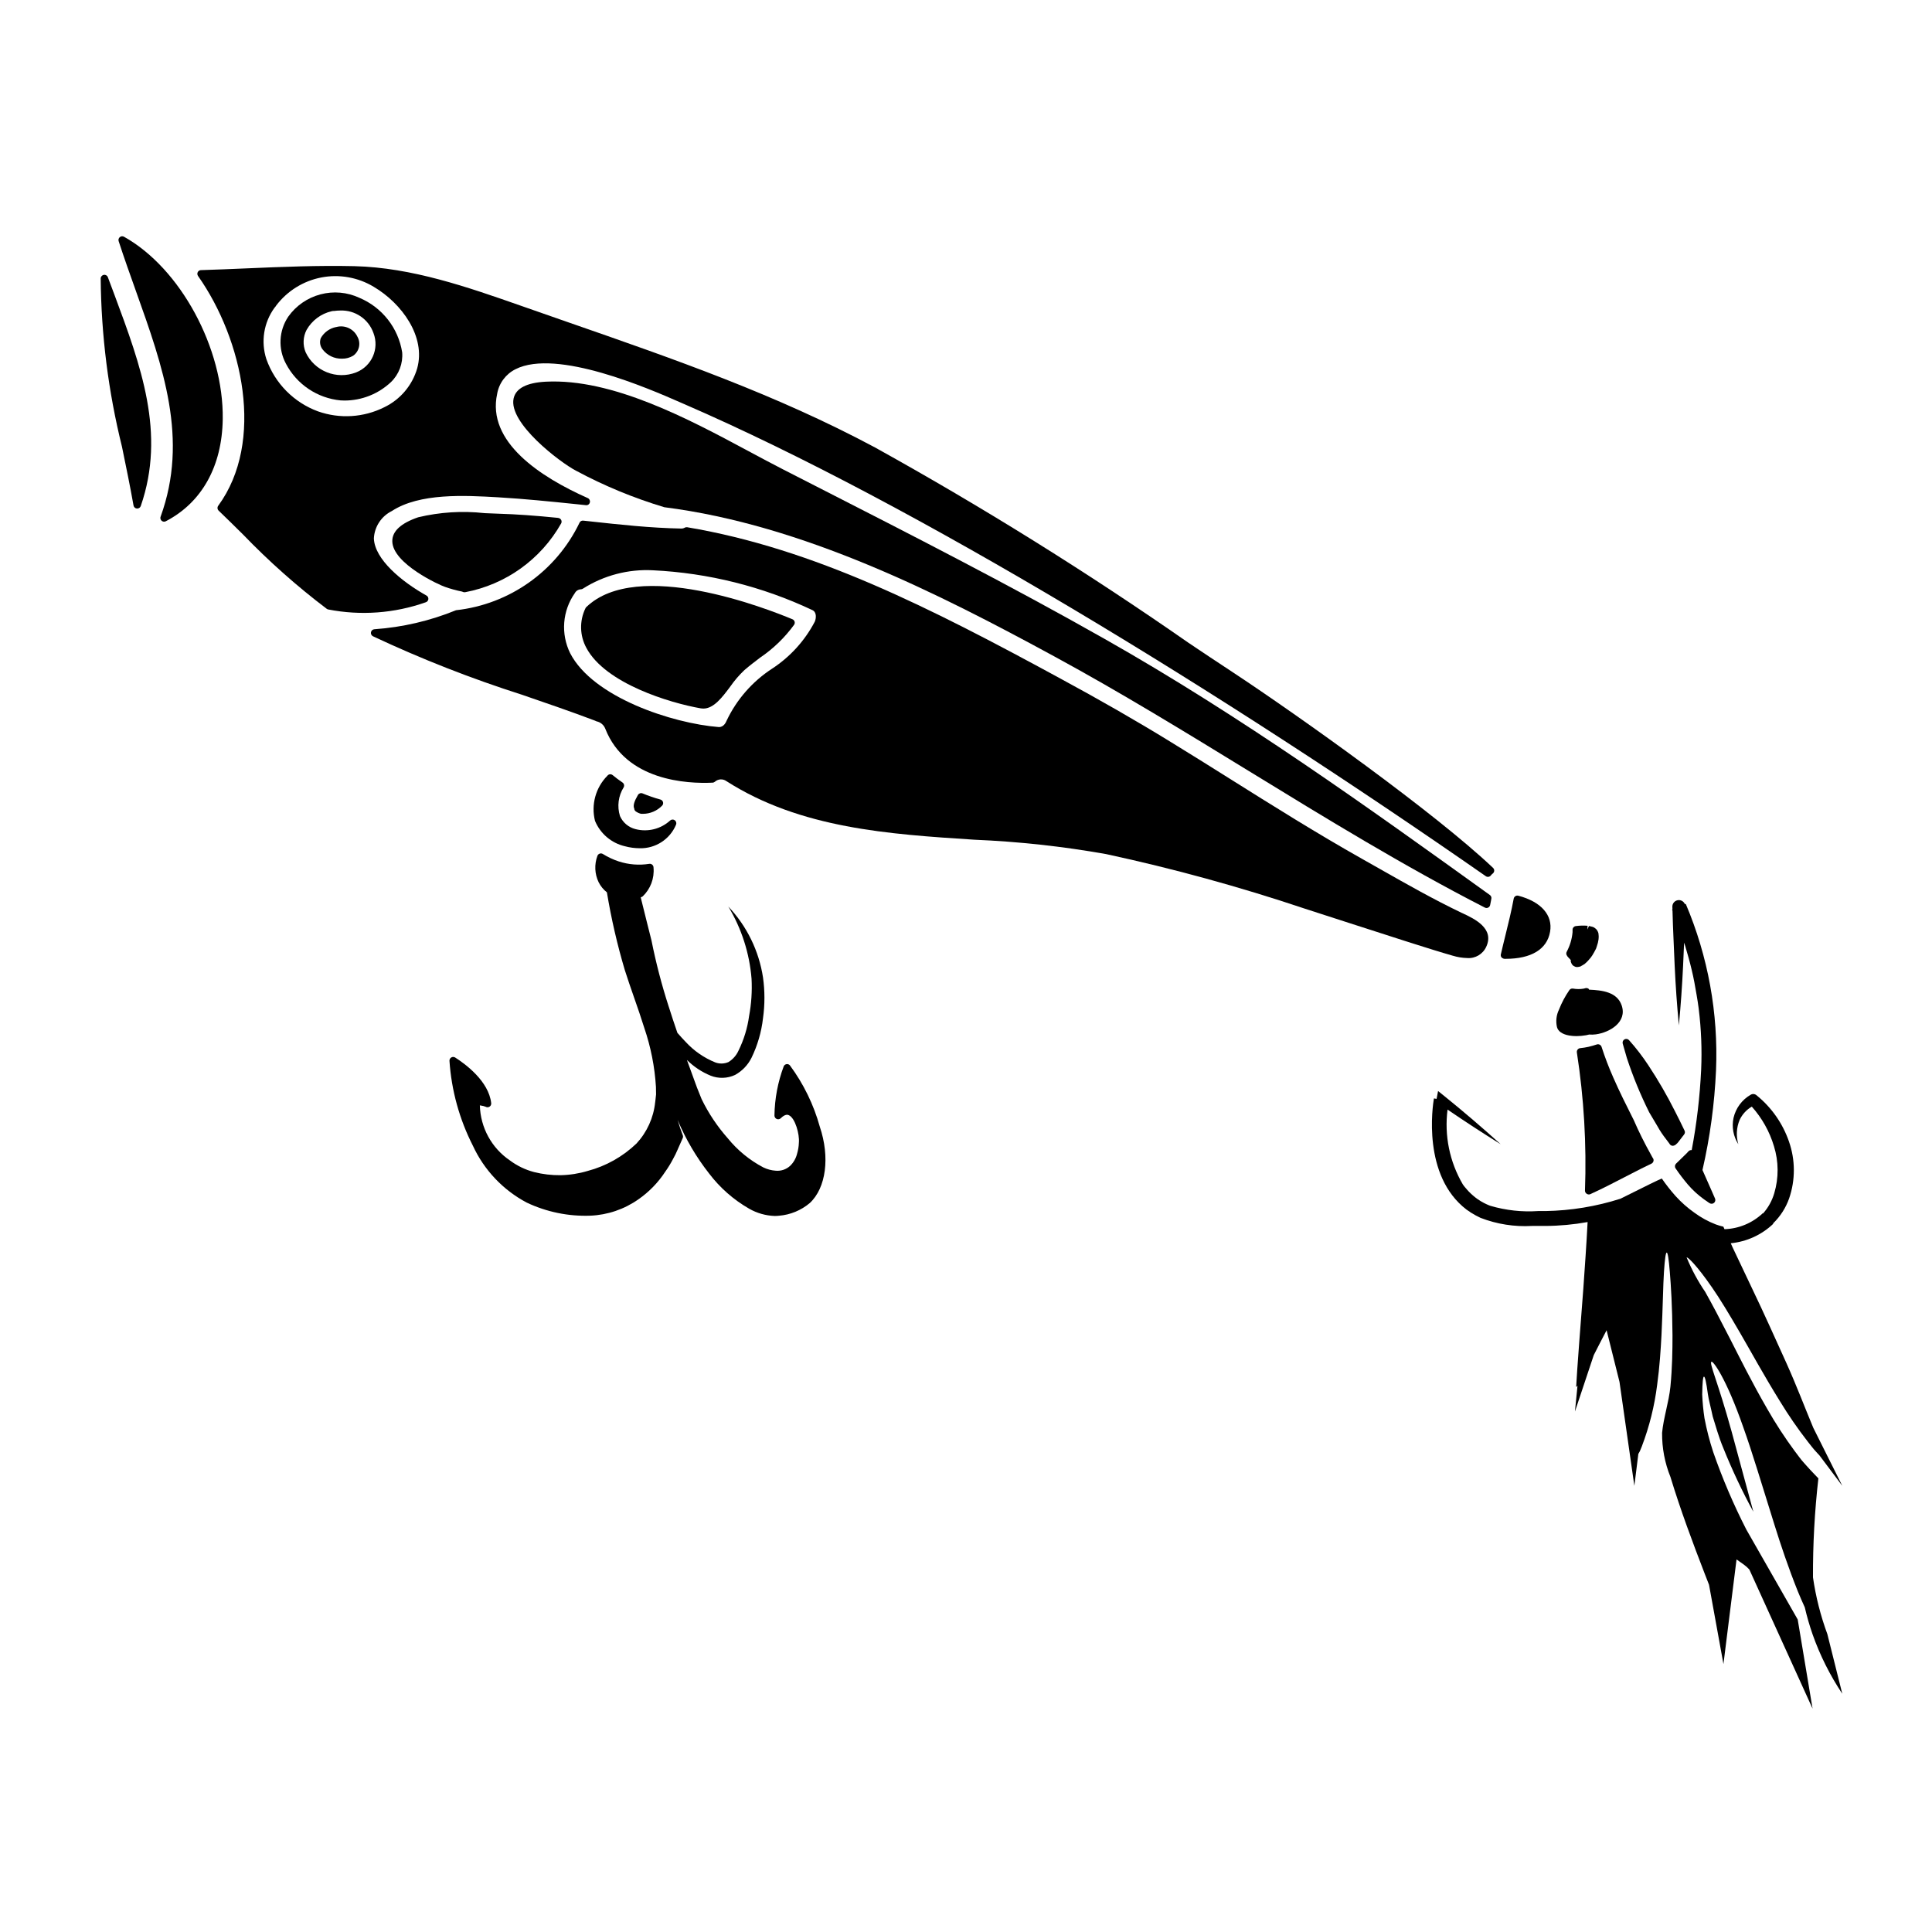
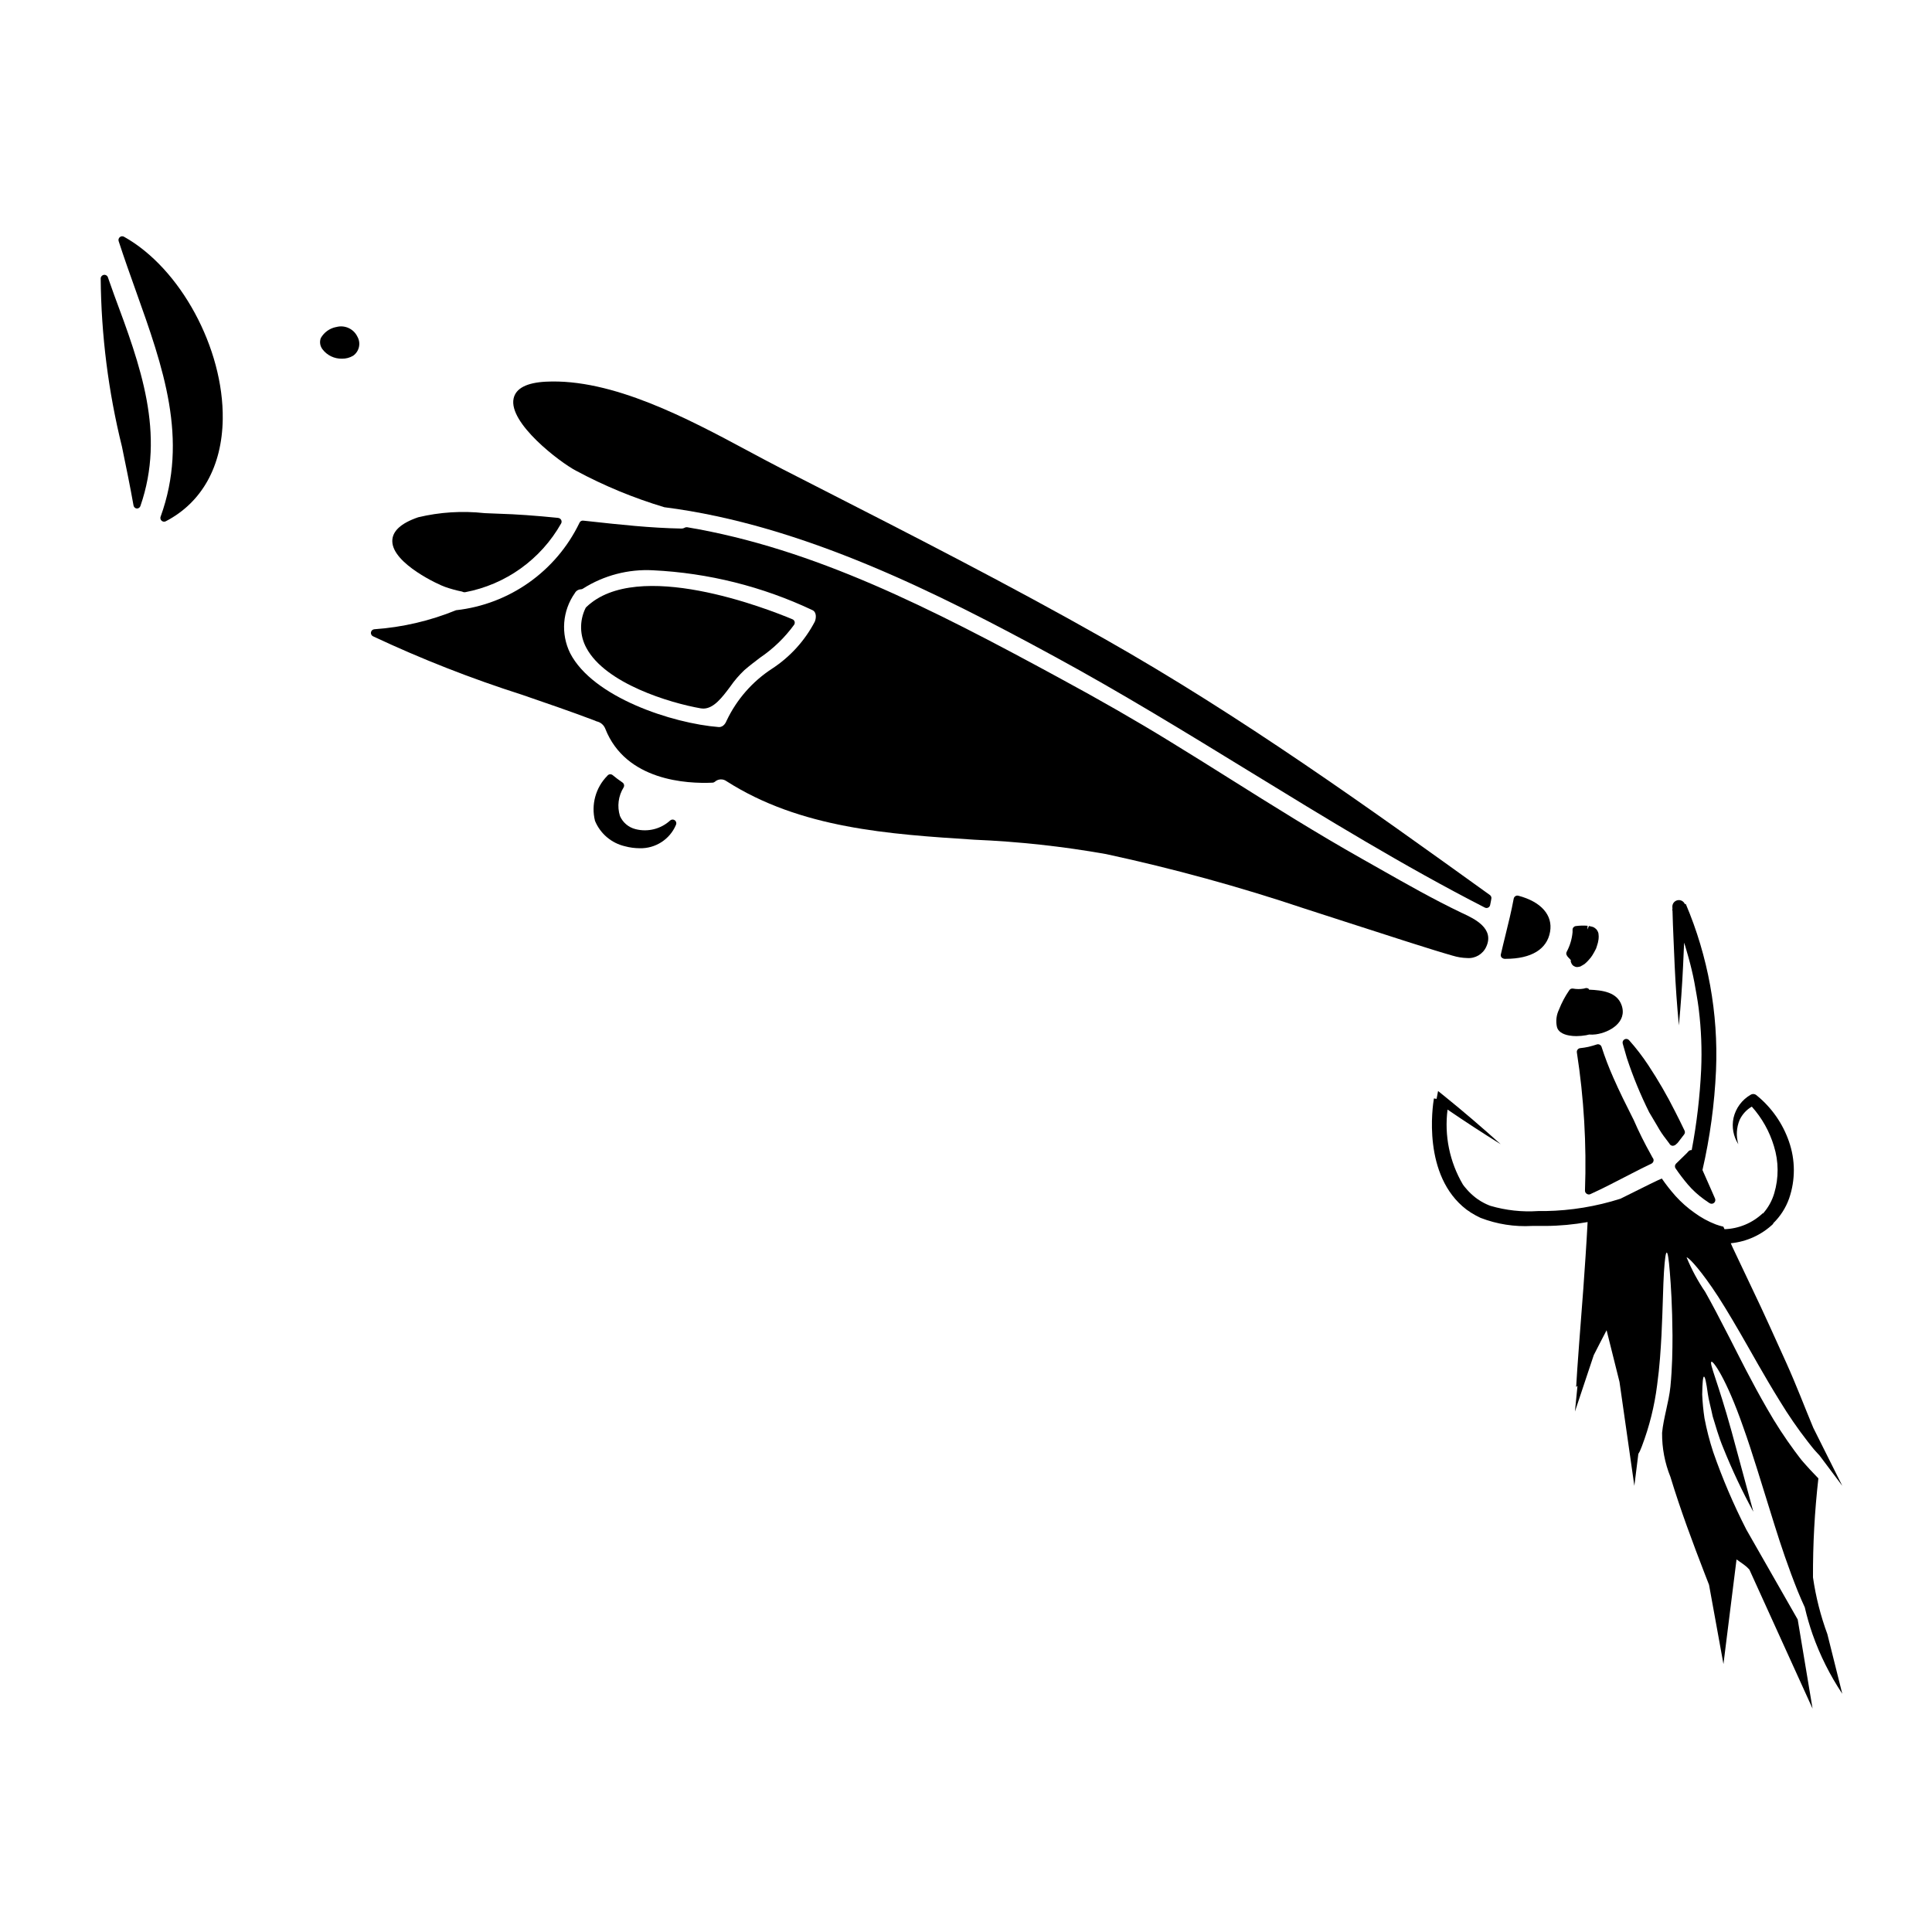
<svg xmlns="http://www.w3.org/2000/svg" fill="#000000" width="800px" height="800px" version="1.1" viewBox="144 144 512 512">
  <g>
    <path d="m176.86 206.74c-0.355-0.203-0.797-0.16-1.105 0.102-0.312 0.258-0.438 0.676-0.312 1.062 1.449 4.469 3.039 8.906 4.57 13.203 7.207 20.184 14.016 39.246 6.547 59.828l-0.004-0.004c-0.105 0.301-0.059 0.637 0.125 0.898 0.184 0.266 0.484 0.422 0.805 0.422 0.16 0 0.312-0.039 0.453-0.113 9.547-4.957 14.91-14.562 15.09-27.059 0.273-18.793-11.238-40.02-26.168-48.34z" />
    <path d="m233.11 230.67h-0.051c-1.711 0.34-3.191 1.41-4.051 2.934-0.363 0.996-0.195 2.106 0.449 2.949 1.223 1.625 3.16 2.555 5.195 2.5 1.031 0.02 2.051-0.254 2.938-0.785 1.613-1.141 2.102-3.312 1.133-5.031-1-2.106-3.367-3.188-5.613-2.566z" />
    <path d="m291.96 281.25c-6.121-0.617-11.117-0.973-15.742-1.109-1.18-0.031-2.492-0.09-3.848-0.156v-0.004c-5.871-0.641-11.805-0.27-17.547 1.102-4.59 1.574-6.894 3.699-6.859 6.356 0.074 5.977 12.633 11.676 13.953 12.082l-0.004 0.004c1.492 0.527 3.016 0.945 4.566 1.254 0.086 0.043 0.176 0.086 0.266 0.121 0.098 0.031 0.203 0.047 0.309 0.047 0.062 0.004 0.125 0.004 0.188 0 10.773-2.023 20.105-8.711 25.484-18.262 0.145-0.293 0.137-0.633-0.02-0.918-0.16-0.281-0.445-0.469-0.77-0.5z" />
-     <path d="m250.58 237.37c-1.027-6.453-5.312-11.914-11.336-14.445-3.227-1.504-6.883-1.828-10.324-0.914-3.445 0.91-6.461 2.996-8.523 5.898-2.508 3.723-2.746 8.523-0.621 12.477 2.879 5.492 8.34 9.152 14.516 9.727 0.332 0 0.668 0.031 1.008 0.031v0.004c4.57-0.004 8.969-1.75 12.301-4.883 2.125-2.051 3.219-4.949 2.981-7.894zm-12.203 5.316h0.004c-5.172 2.023-11.023-0.309-13.383-5.332-0.793-1.91-0.707-4.066 0.238-5.906 1.418-2.512 3.824-4.316 6.633-4.965 0.234-0.059 0.473-0.086 0.715-0.078 0.52-0.074 1.047-0.109 1.574-0.113 3.934-0.16 7.516 2.266 8.82 5.984 1.59 4.144-0.461 8.793-4.594 10.41z" />
-     <path d="m257.52 302.78c0.039-0.387-0.156-0.766-0.5-0.953-6.613-3.699-13.746-9.621-13.938-15.145v-0.004c0.156-3.098 1.977-5.871 4.758-7.25 7.379-4.82 19.316-4.141 28.027-3.648l0.297 0.02c6.789 0.395 13.68 1.102 20.344 1.785l2.754 0.289h0.004c0.484 0.07 0.941-0.246 1.051-0.723 0.125-0.469-0.109-0.957-0.551-1.152-12.516-5.559-26.836-14.867-24.008-27.648h-0.004c0.496-2.816 2.301-5.231 4.863-6.508 10.895-5.535 35.465 5.203 43.535 8.734l1.059 0.461c61.535 26.668 143 76.754 212.54 125.16v0.004c0.441 0.305 1.047 0.203 1.363-0.234 0.145-0.188 0.312-0.352 0.504-0.492 0.219-0.18 0.348-0.445 0.363-0.727 0.012-0.285-0.102-0.559-0.309-0.754-15.324-14.539-51.328-40.195-68.992-51.855-4.004-2.641-7.945-5.242-11.781-7.832h0.004c-26.777-18.648-54.488-35.914-83.027-51.734-26.273-14.043-53-23.332-81.285-33.164l-12.387-4.328c-14.27-5-29.02-10.172-44.285-10.547-9.578-0.223-19.285 0.188-28.703 0.59-3.981 0.168-7.965 0.34-11.953 0.461v-0.004c-0.363 0.004-0.695 0.211-0.859 0.535-0.164 0.328-0.137 0.715 0.074 1.016 11.879 16.848 17.789 43.918 5.348 60.902-0.289 0.398-0.238 0.949 0.117 1.289 2.148 2.062 4.289 4.172 6.434 6.297h0.004c6.879 7.144 14.309 13.742 22.219 19.727 0.109 0.078 0.234 0.133 0.363 0.164 8.633 1.684 17.559 1.031 25.848-1.898 0.383-0.109 0.66-0.441 0.707-0.836zm-29.215-49.75c-6.402-2.344-11.43-7.418-13.711-13.848-1.512-4.637-0.703-9.723 2.18-13.66l0.18-0.191c0.086-0.109 0.164-0.223 0.227-0.344 2.93-3.875 7.188-6.527 11.957-7.453 4.769-0.922 9.711-0.047 13.875 2.453 7.504 4.422 13.875 13.27 11.551 21.621-1.312 4.531-4.496 8.289-8.75 10.328-5.449 2.719-11.77 3.113-17.516 1.09z" />
-     <path d="m172.59 217.48c-0.148-0.453-0.613-0.723-1.082-0.633-0.465 0.074-0.812 0.469-0.824 0.941 0.133 15.035 2.023 30.008 5.641 44.602 1.051 5.117 2.141 10.379 3.059 15.566 0.078 0.441 0.445 0.777 0.891 0.812h0.094c0.422 0 0.797-0.27 0.934-0.664 6.668-19.285 0.039-37.125-6.981-56z" />
+     <path d="m172.59 217.48c-0.148-0.453-0.613-0.723-1.082-0.633-0.465 0.074-0.812 0.469-0.824 0.941 0.133 15.035 2.023 30.008 5.641 44.602 1.051 5.117 2.141 10.379 3.059 15.566 0.078 0.441 0.445 0.777 0.891 0.812c0.422 0 0.797-0.27 0.934-0.664 6.668-19.285 0.039-37.125-6.981-56z" />
    <path d="m575.15 424.43c1.621 4.914 3.594 9.707 5.902 14.34l0.035 0.059 2.148 3.621c0.676 1.223 1.453 2.387 2.32 3.481l0.855 1.141c0.023 0.043 0.047 0.082 0.07 0.117 0.129 0.199 0.324 0.348 0.555 0.418 0.09 0.027 0.188 0.043 0.285 0.043 0.375-0.035 0.719-0.215 0.965-0.5 0.07-0.047 0.137-0.102 0.195-0.164 0.098-0.102 0.188-0.203 0.27-0.312l1.555-2.027c0.234-0.293 0.281-0.695 0.113-1.035-0.82-1.691-1.633-3.387-2.508-5.07-2.109-4.203-4.469-8.277-7.059-12.199-1.551-2.356-3.266-4.59-5.141-6.691-0.305-0.34-0.801-0.426-1.199-0.211-0.398 0.219-0.598 0.68-0.477 1.117 0.348 1.277 0.719 2.527 1.113 3.875z" />
    <path d="m560.29 398.45c-0.02 0.07-0.031 0.145-0.031 0.219 0 0.184 0.051 0.359 0.145 0.516 0.062 0.207 0.172 0.395 0.328 0.547l0.047 0.043c0.059 0.07 0.129 0.133 0.203 0.188 0.09 0.059 0.184 0.105 0.285 0.141 0.078 0.051 0.16 0.09 0.25 0.117 0.117 0.039 0.238 0.059 0.359 0.062 0.098 0 0.191-0.008 0.289-0.023 0.102-0.004 0.203-0.02 0.301-0.047l0.246-0.066h0.043c0.195-0.059 0.371-0.168 0.512-0.32-0.051 0.062-0.109 0.109-0.102 0.109l0.055-0.031c0.246-0.129 0.484-0.273 0.711-0.434 0.113-0.082 0.219-0.176 0.312-0.281 0.246-0.215 0.48-0.445 0.695-0.691 0.098-0.094 0.297-0.332 0.602-0.699 0.043-0.047 0.18-0.246 0.215-0.305l0.203-0.289h0.004c0.363-0.582 0.699-1.184 1-1.801 0-0.047 0.039-0.094 0.055-0.145v-0.004c0.07-0.18 0.133-0.367 0.184-0.559 0.09-0.266 0.172-0.52 0.254-0.84 0.082-0.32 0.109-0.551 0.156-0.82l0.004 0.004c0.031-0.152 0.047-0.309 0.043-0.469 0.023-0.293 0.016-0.59-0.023-0.883 0.004-0.242-0.047-0.477-0.145-0.695l-0.145-0.293v0.004c-0.059-0.129-0.133-0.25-0.223-0.355-0.109-0.121-0.234-0.234-0.367-0.336l-0.305-0.211h0.004c-0.094-0.066-0.203-0.117-0.316-0.141-0.16-0.059-0.297-0.117-0.34-0.098l0.004-0.004c-0.238-0.07-0.477-0.129-0.723-0.168l-0.395 0.93 0.043-0.984c-1.047-0.09-2.106-0.059-3.148 0.086-0.48 0.07-0.84 0.484-0.836 0.973v0.395 0.262-0.004c-0.164 1.805-0.688 3.559-1.539 5.156-0.133 0.242-0.16 0.527-0.078 0.789 0.121 0.285 0.297 0.547 0.52 0.762 0.227 0.219 0.445 0.449 0.645 0.695z" />
    <path d="m564.52 460.38c0.16 0.109 0.352 0.168 0.543 0.168 0.137-0.004 0.27-0.031 0.395-0.09 1.613-0.738 3.231-1.508 4.902-2.363l8.66-4.441 2.68-1.305v0.004c0.32-0.184 0.52-0.523 0.52-0.895-0.008-0.246-0.102-0.48-0.262-0.668l-0.031-0.035-0.395-0.73v-0.004c-1.691-3.008-3.231-6.102-4.609-9.27l-0.262-0.516c-1.707-3.391-3.469-6.891-5.141-10.707l0.004 0.004c-1.176-2.648-2.211-5.359-3.098-8.117-0.176-0.508-0.723-0.789-1.238-0.629-0.707 0.227-1.445 0.457-2.215 0.633-0.73 0.16-1.469 0.277-2.211 0.352-0.27 0.027-0.516 0.168-0.68 0.383-0.168 0.215-0.238 0.484-0.195 0.754 1.875 12.113 2.594 24.379 2.148 36.629 0 0.348 0.184 0.668 0.484 0.844z" />
    <path d="m299.37 304.89c-0.094 0.086-0.168 0.191-0.219 0.309-1.625 3.34-1.531 7.262 0.254 10.52 5.039 9.41 22.043 14.562 30.309 16.004 0.219 0.039 0.441 0.059 0.664 0.059 2.777 0 4.988-2.949 7.129-5.801v-0.004c1.102-1.59 2.363-3.062 3.769-4.394 1.371-1.18 2.754-2.231 4.129-3.277v-0.004c3.504-2.367 6.566-5.324 9.051-8.742 0.16-0.246 0.203-0.551 0.121-0.828-0.086-0.281-0.293-0.508-0.562-0.617-6.754-2.828-41.141-16.273-54.645-3.223z" />
    <path d="m532.79 397.89c2.152 0.176 4.188-1.02 5.078-2.988 2.254-4.867-3.184-7.43-6.109-8.805l-0.395-0.18c-7.367-3.516-14.562-7.598-21.52-11.547l-4.922-2.785c-11.871-6.691-23.668-14.09-35.074-21.254-5.266-3.305-10.527-6.609-15.816-9.84-8.871-5.457-18.523-10.996-29.488-16.926-33.977-18.457-64.836-34.191-98.434-39.84l0.012-0.004c-0.223-0.035-0.449 0.004-0.648 0.113-0.277 0.16-0.594 0.246-0.914 0.238-8.129-0.145-16.355-1.047-24.312-1.918l-1.676-0.18h-0.004c-0.438-0.059-0.855 0.191-1.016 0.602-6.191 12.832-18.547 21.574-32.703 23.141-6.891 2.816-14.188 4.519-21.617 5.039-0.449 0.02-0.828 0.34-0.922 0.781-0.09 0.438 0.125 0.887 0.527 1.082 12.836 6.031 26.051 11.211 39.562 15.52 6.297 2.168 12.852 4.41 19.18 6.805 0.168 0.09 0.344 0.164 0.523 0.227 1.055 0.219 1.926 0.961 2.309 1.969 5.449 13.812 21.68 14.594 28.43 14.277 0.219-0.008 0.43-0.094 0.598-0.238 0.863-0.777 2.152-0.844 3.09-0.152 19.621 12.531 43.039 14.043 65.688 15.508 11.707 0.492 23.367 1.762 34.902 3.809 17.797 3.836 35.367 8.66 52.625 14.449 3.613 1.156 7.223 2.324 10.828 3.5 5.172 1.68 10.352 3.348 15.543 5.004l2.731 0.867c3.375 1.066 6.758 2.141 10.156 3.113v-0.004c1.23 0.379 2.504 0.586 3.789 0.617zm-172.86-89.148c-2.641 5.051-6.539 9.34-11.312 12.457-5.215 3.391-9.387 8.16-12.055 13.777-0.168 0.422-0.754 1.742-2.066 1.707-12.316-0.973-33.363-7.871-39.398-19.574-1.246-2.523-1.789-5.336-1.57-8.141 0.219-2.805 1.191-5.496 2.816-7.797 0.316-0.594 0.93-0.973 1.602-0.996 0.199-0.004 0.391-0.07 0.551-0.188 5.523-3.504 12-5.203 18.531-4.856 14.645 0.707 29.004 4.293 42.262 10.555 1.168 0.535 1.016 2.156 0.641 3.055z" />
    <path d="m436.79 313.35c-25.258-14.32-51.562-27.742-76.98-40.719l-8.309-4.246c-2.887-1.473-5.922-3.109-9.086-4.801-16.082-8.633-36.152-19.328-53.773-18.434-5.074 0.266-7.945 1.758-8.531 4.445-1.414 6.488 12.203 16.879 16.531 19.145h0.004c7.457 4.008 15.301 7.25 23.41 9.68 36.848 4.68 72.672 22.863 103.36 39.543 17.527 9.516 34.848 20.133 51.605 30.406 20.191 12.379 41.078 25.191 62.484 36.152 0.137 0.07 0.293 0.105 0.449 0.109 0.133-0.004 0.27-0.035 0.391-0.09 0.277-0.125 0.48-0.367 0.551-0.664 0.09-0.395 0.16-0.762 0.227-1.145l0.098-0.559h0.004c0.074-0.379-0.078-0.766-0.395-0.988-32.336-23.254-65.797-47.309-102.04-67.836z" />
    <path d="m543.01 398.1c6.797 0 10.969-2.535 11.773-7.152 0.789-4.406-2.363-7.984-8.406-9.574v0.004c-0.27-0.078-0.555-0.035-0.789 0.121-0.227 0.145-0.387 0.383-0.438 0.648-0.598 3.258-1.41 6.527-2.188 9.688-0.414 1.684-0.832 3.371-1.215 5.059h-0.004c-0.07 0.289-0.004 0.594 0.18 0.828 0.285 0.289 0.688 0.43 1.086 0.379z" />
    <path d="m559.85 418.42c0.629 0.109 1.266 0.164 1.906 0.16 0.867-0.004 1.738-0.082 2.594-0.234 0.273-0.043 0.527-0.125 0.789-0.184h-0.004c0.594 0.047 1.191 0.031 1.785-0.047 3.691-0.508 8.363-3.254 6.836-7.688-1.211-3.543-5.152-4.012-8.633-4.156-0.055-0.07-0.051-0.18-0.125-0.234v-0.004c-0.238-0.168-0.535-0.23-0.82-0.164l-0.266 0.07h0.004c-0.098 0.031-0.199 0.055-0.301 0.07-0.91 0.148-1.844 0.137-2.754-0.027-0.391-0.07-0.781 0.105-0.988 0.441-1.102 1.598-2.012 3.312-2.719 5.117-0.707 1.445-0.898 3.086-0.539 4.652 0.285 1.121 1.438 1.91 3.234 2.227z" />
    <path d="m308.95 351.36c-0.891-0.602-1.754-1.25-2.582-1.941-0.207-0.172-0.477-0.25-0.742-0.227-0.27 0.035-0.512 0.18-0.672 0.395-3.106 3.137-4.344 7.668-3.273 11.949 1.402 3.394 4.359 5.902 7.938 6.731 1.258 0.34 2.559 0.516 3.863 0.523 4.184 0.129 8.02-2.328 9.652-6.184 0.203-0.418 0.086-0.926-0.281-1.211-0.367-0.285-0.887-0.273-1.242 0.031-2.484 2.277-5.949 3.144-9.211 2.297-1.832-0.461-3.348-1.746-4.106-3.477-0.793-2.551-0.434-5.316 0.977-7.582 0.254-0.449 0.113-1.02-0.32-1.305z" />
-     <path d="m312.52 359.06c0.422 0.285 0.887 0.492 1.379 0.613h0.504c1.898-0.012 3.711-0.781 5.039-2.141 0.254-0.242 0.355-0.605 0.27-0.949-0.09-0.34-0.359-0.609-0.699-0.699-1.609-0.438-3.188-0.977-4.723-1.621-0.457-0.191-0.984-0.012-1.234 0.418-0.949 1.633-1.262 2.656-1.055 3.398l0.074 0.148c0 0.336 0.168 0.648 0.445 0.832z" />
-     <path d="m353.34 426.34c-0.215-0.25-0.539-0.379-0.863-0.34-0.328 0.043-0.613 0.246-0.766 0.539-1.57 4.184-2.406 8.605-2.473 13.07-0.008 0.402 0.227 0.77 0.594 0.93 0.367 0.16 0.793 0.082 1.082-0.199 1.258-1.227 1.938-0.906 2.164-0.789 1.676 0.789 2.828 5.043 2.637 7.223-0.031 1.031-0.199 2.051-0.496 3.039-0.305 1.199-0.934 2.289-1.824 3.148-1.023 0.941-2.394 1.41-3.781 1.293-1.156-0.074-2.285-0.375-3.328-0.879-3.633-1.91-6.836-4.539-9.422-7.723-2.769-3.129-5.106-6.621-6.93-10.379l-1.219-3.043c-0.242-0.637-0.477-1.273-0.707-1.926l-0.367-1.016c-0.465-1.234-0.914-2.492-1.371-3.758l-0.227-0.637h-0.004c1.801 1.789 3.93 3.203 6.277 4.168 2.098 0.836 4.449 0.762 6.496-0.195 1.867-1.031 3.375-2.602 4.332-4.504 1.613-3.316 2.652-6.883 3.066-10.547 0.5-3.566 0.5-7.191 0-10.758-1.074-7.062-4.281-13.625-9.191-18.809 3.504 5.816 5.609 12.367 6.152 19.133 0.176 3.309-0.043 6.629-0.652 9.883-0.438 3.203-1.395 6.312-2.824 9.207-0.562 1.23-1.477 2.266-2.625 2.977-1.125 0.496-2.398 0.531-3.543 0.09-2.941-1.195-5.586-3.019-7.742-5.348-0.789-0.789-1.52-1.641-2.266-2.477-0.844-2.453-1.609-4.762-2.312-7h-0.004c-1.852-5.731-3.367-11.566-4.547-17.473-0.305-1.07-2.027-8.172-2.852-11.414l0.004-0.004c0.168-0.07 0.328-0.152 0.488-0.242 2.094-1.98 3.16-4.809 2.898-7.68 0-0.289-0.125-0.562-0.344-0.746-0.215-0.191-0.504-0.273-0.789-0.227-2.711 0.43-5.484 0.207-8.094-0.645-1.473-0.484-2.883-1.145-4.203-1.969-0.254-0.156-0.566-0.191-0.848-0.09-0.281 0.102-0.5 0.324-0.598 0.605-0.84 2.273-0.719 4.793 0.332 6.977 0.527 1.043 1.273 1.957 2.191 2.68 1.152 6.965 2.738 13.852 4.75 20.617 0.789 2.469 1.633 4.914 2.488 7.359 0.922 2.644 1.84 5.285 2.668 7.945 1.727 5.055 2.766 10.316 3.09 15.648l0.031 1.969c-0.035 0.453-0.094 0.91-0.148 1.355l-0.094 0.789-0.004-0.004c-0.426 4.051-2.152 7.856-4.914 10.852-3.637 3.5-8.109 6.016-12.988 7.305-2.328 0.695-4.738 1.07-7.164 1.121-2.375 0.027-4.742-0.254-7.043-0.836-2.305-0.609-4.473-1.656-6.383-3.082-4.852-3.293-7.812-8.727-7.957-14.59l0.266 0.047c0.434 0.051 0.855 0.16 1.262 0.32 0.32 0.191 0.723 0.184 1.035-0.02 0.316-0.203 0.484-0.566 0.441-0.938-0.645-5.832-6.894-10.398-9.547-12.09-0.312-0.195-0.707-0.203-1.023-0.02-0.32 0.184-0.508 0.531-0.488 0.898 0.523 7.836 2.633 15.484 6.199 22.484 2.981 6.465 8.004 11.77 14.297 15.098 5.254 2.481 11.023 3.668 16.828 3.457 4.574-0.191 9-1.695 12.746-4.332 2.816-1.957 5.231-4.438 7.106-7.312 0.77-1.074 1.457-2.199 2.066-3.367 0.473-0.836 0.895-1.699 1.262-2.582l0.125-0.289c0.34-0.73 0.617-1.379 0.863-1.945l0.332-0.754h-0.004c0.102-0.242 0.102-0.516 0-0.762-0.508-1.301-0.957-2.629-1.355-4.019l0.004 0.004c2.129 5.074 4.93 9.836 8.328 14.168 2.875 3.789 6.484 6.965 10.609 9.332 2.07 1.188 4.398 1.852 6.785 1.934 0.375 0 0.75-0.02 1.125-0.062 3.008-0.242 5.863-1.418 8.172-3.363 4.328-4.019 5.379-12.156 2.652-20.242-1.625-5.856-4.309-11.359-7.922-16.242z" />
    <path d="m587.23 385.32c0.113 4.891 0.395 9.781 0.578 14.672 0.242 5.246 0.617 10.496 1.113 15.742 0.492-5.246 0.863-10.496 1.113-15.742 0.078-2.059 0.176-4.117 0.273-6.18 0.102 0.328 0.219 0.648 0.32 0.977 0.598 2.039 1.18 4.074 1.668 6.144 0.547 2.231 0.949 4.492 1.328 6.754 0.188 1.152 0.395 2.301 0.531 3.457 0 0.113 0.023 0.223 0.039 0.336 0.652 5.301 0.863 10.648 0.633 15.984-0.34 7.156-1.176 14.281-2.504 21.32h-0.039c-0.355-0.023-0.695 0.137-0.906 0.422-0.238 0.277-0.492 0.539-0.758 0.785l-0.324 0.316c-0.348 0.348-0.707 0.691-1.07 1.043-0.363 0.352-0.711 0.684-1.059 1.031-0.336 0.336-0.383 0.863-0.117 1.254 1.012 1.488 2.106 2.922 3.269 4.297 1.258 1.461 2.684 2.769 4.25 3.894 0.395 0.297 0.754 0.543 1.133 0.789l0.348 0.227c0.363 0.246 0.844 0.219 1.18-0.062 0.336-0.277 0.449-0.742 0.277-1.145l-0.859-1.969c-0.789-1.836-1.648-3.727-2.473-5.598 1.996-8.672 3.195-17.512 3.59-26.402 0.637-15.125-2.106-30.203-8.023-44.137l-0.215 0.09-0.035-0.07h-0.004c-0.336-0.746-1.148-1.152-1.945-0.973-0.801 0.18-1.363 0.895-1.348 1.711 0 0.238 0 0.477 0.027 0.715l-0.109 0.043c0.039 0.066 0.074 0.172 0.117 0.273z" />
    <path d="m624.46 562.01c-0.039-8.762 0.438-17.52 1.43-26.227-0.73-0.734-1.496-1.574-2.234-2.344l-1-1.105-0.629-0.707c-0.871-0.949-1.551-1.969-2.312-2.949l-0.004 0.004c-2.688-3.629-5.156-7.418-7.394-11.34-4.156-7.211-7.234-13.445-9.867-18.605-2.633-5.16-4.785-9.234-6.551-12.367-1.953-2.867-3.602-5.926-4.926-9.133 0.234-0.207 2.606 1.969 6.766 8 2.078 3 4.5 7 7.418 12.023 2.922 5.027 6.234 11.133 10.523 18.051l0.004 0.004c2.262 3.727 4.738 7.32 7.418 10.762 0.734 0.898 1.422 1.871 2.234 2.711l0.844 0.922 0.031 0.031 6.016 8.016-3.938-7.871-3.75-7.504c-2.289-5.469-4.469-11.285-7.199-17.32-2.844-6.262-5.789-12.895-9.105-19.789-1.656-3.5-3.34-7.051-5.078-10.707-0.168-0.363-0.324-0.73-0.488-1.094l0.004 0.004c4.231-0.414 8.199-2.234 11.273-5.168l-0.082-0.086 0.055-0.035c1.895-1.844 3.34-4.102 4.219-6.594 1.684-4.894 1.664-10.215-0.051-15.098-1.645-4.754-4.578-8.957-8.473-12.141l-0.141-0.117c-0.434-0.363-1.051-0.406-1.535-0.113-2.297 1.32-3.941 3.543-4.535 6.129-0.512 2.402-0.055 4.91 1.273 6.977-0.633-2.129-0.508-4.414 0.352-6.461 0.695-1.465 1.816-2.688 3.215-3.504 2.699 3.016 4.703 6.59 5.867 10.469 1.27 4.062 1.297 8.41 0.086 12.488-0.582 1.988-1.602 3.824-2.984 5.371l-0.062-0.066v-0.004c-2.75 2.598-6.359 4.102-10.141 4.223-0.094-0.219-0.199-0.438-0.297-0.66v-0.004c-0.688-0.16-1.363-0.363-2.027-0.605-2.016-0.777-3.914-1.82-5.656-3.102-1.824-1.285-3.5-2.766-4.996-4.422-1.305-1.469-2.519-3.016-3.633-4.629-0.344 0.156-0.684 0.289-1.023 0.445-0.762 0.371-1.504 0.711-2.238 1.078-2.644 1.305-5.199 2.574-7.707 3.828h-0.004c-6.422 2.047-13.105 3.148-19.844 3.266h-1.969c-4.262 0.289-8.539-0.18-12.637-1.383l-0.395-0.148c-0.449-0.176-0.891-0.395-1.324-0.613-0.285-0.148-0.562-0.305-0.84-0.469-0.277-0.164-0.605-0.395-0.902-0.59-0.395-0.277-0.746-0.562-1.102-0.867-0.203-0.172-0.395-0.348-0.59-0.527-0.344-0.32-0.664-0.656-0.984-1.008-0.32-0.352-0.539-0.609-0.789-0.93-0.137-0.172-0.27-0.355-0.395-0.535h0.004c-3.5-5.977-4.926-12.949-4.043-19.82 4.621 3.156 9.312 6.219 14.082 9.18-4.894-4.406-9.883-8.691-14.992-12.812l-1.602-1.289-0.395 2.082-0.703-0.117c-0.355 2.066-3.113 20.469 8.617 29.445 0.277 0.211 0.562 0.375 0.848 0.562 0.094 0.07 0.172 0.152 0.27 0.219 0.094 0.066 0.203 0.102 0.305 0.164h-0.008c0.652 0.414 1.328 0.781 2.027 1.113 0.102 0.047 0.195 0.105 0.301 0.148 4.34 1.676 8.988 2.406 13.633 2.141h3.578c3.742-0.02 7.477-0.367 11.156-1.031-0.316 6.109-0.738 12.035-1.137 17.68-0.363 4.984-0.73 9.801-1.102 14.449-0.156 2.34-0.344 4.629-0.5 6.891-0.078 1.133-0.129 2.234-0.211 3.34l-0.051 0.922-0.027 0.105c-0.066 0.309 0.031 0.414 0.352-0.023l-0.68 6.859 4.988-14.957c1.133-2.242 2.266-4.426 3.402-6.594l3.418 13.68 3.938 27.551 1.059-8.477c0.035-0.062 0.078-0.109 0.109-0.176l0.293-0.527c0.184-0.445 0.367-0.895 0.551-1.34h-0.004c1.98-5.215 3.332-10.648 4.027-16.184 0.684-4.949 0.945-9.367 1.156-13.238 0.371-7.707 0.422-13.211 0.656-16.758 0.234-3.551 0.477-5.117 0.734-5.117 0.262 0 0.527 1.574 0.816 5.117 0.289 3.543 0.656 8.996 0.711 16.84 0 3.938-0.055 8.445-0.551 13.578-0.422 4.133-1.82 8.184-2.211 12.262l0.004-0.004c-0.035 3.996 0.715 7.957 2.211 11.66 2.656 8.738 5.863 17.32 9.156 25.84 0.363 0.934 0.719 1.824 1.074 2.754l3.82 21.004 3.469-27.727 1.926 1.363c0.539 0.383 1.039 0.832 1.477 1.328l16.746 36.844-3.938-23.617-13.613-23.828c-3.398-6.637-6.328-13.5-8.777-20.539-0.965-2.938-1.738-5.938-2.316-8.973-0.316-2.09-0.52-4.191-0.605-6.301 0.051-3.289 0.211-4.723 0.473-4.723s0.605 1.445 1.027 4.606c0.207 1.551 0.789 3.543 1.285 5.945 0.762 2.398 1.504 5.266 2.848 8.473 2.316 5.742 4.961 11.348 7.922 16.789-2.363-8.684-4.266-15.742-5.789-21.363-3.633-13.152-5.977-18.051-5.312-18.395 0.422-0.266 3.894 4.328 8.445 17.395 2.34 6.5 4.891 15.102 8.266 25.867 1.684 5.391 3.656 11.289 6.184 17.602 0.574 1.387 1.18 2.812 1.848 4.25h-0.004c0.559 2.41 1.246 4.793 2.059 7.129 1.961 5.555 4.606 10.844 7.871 15.746l-3.938-15.742 0.004-0.004c-1.805-4.887-3.09-9.949-3.832-15.105z" />
  </g>
</svg>